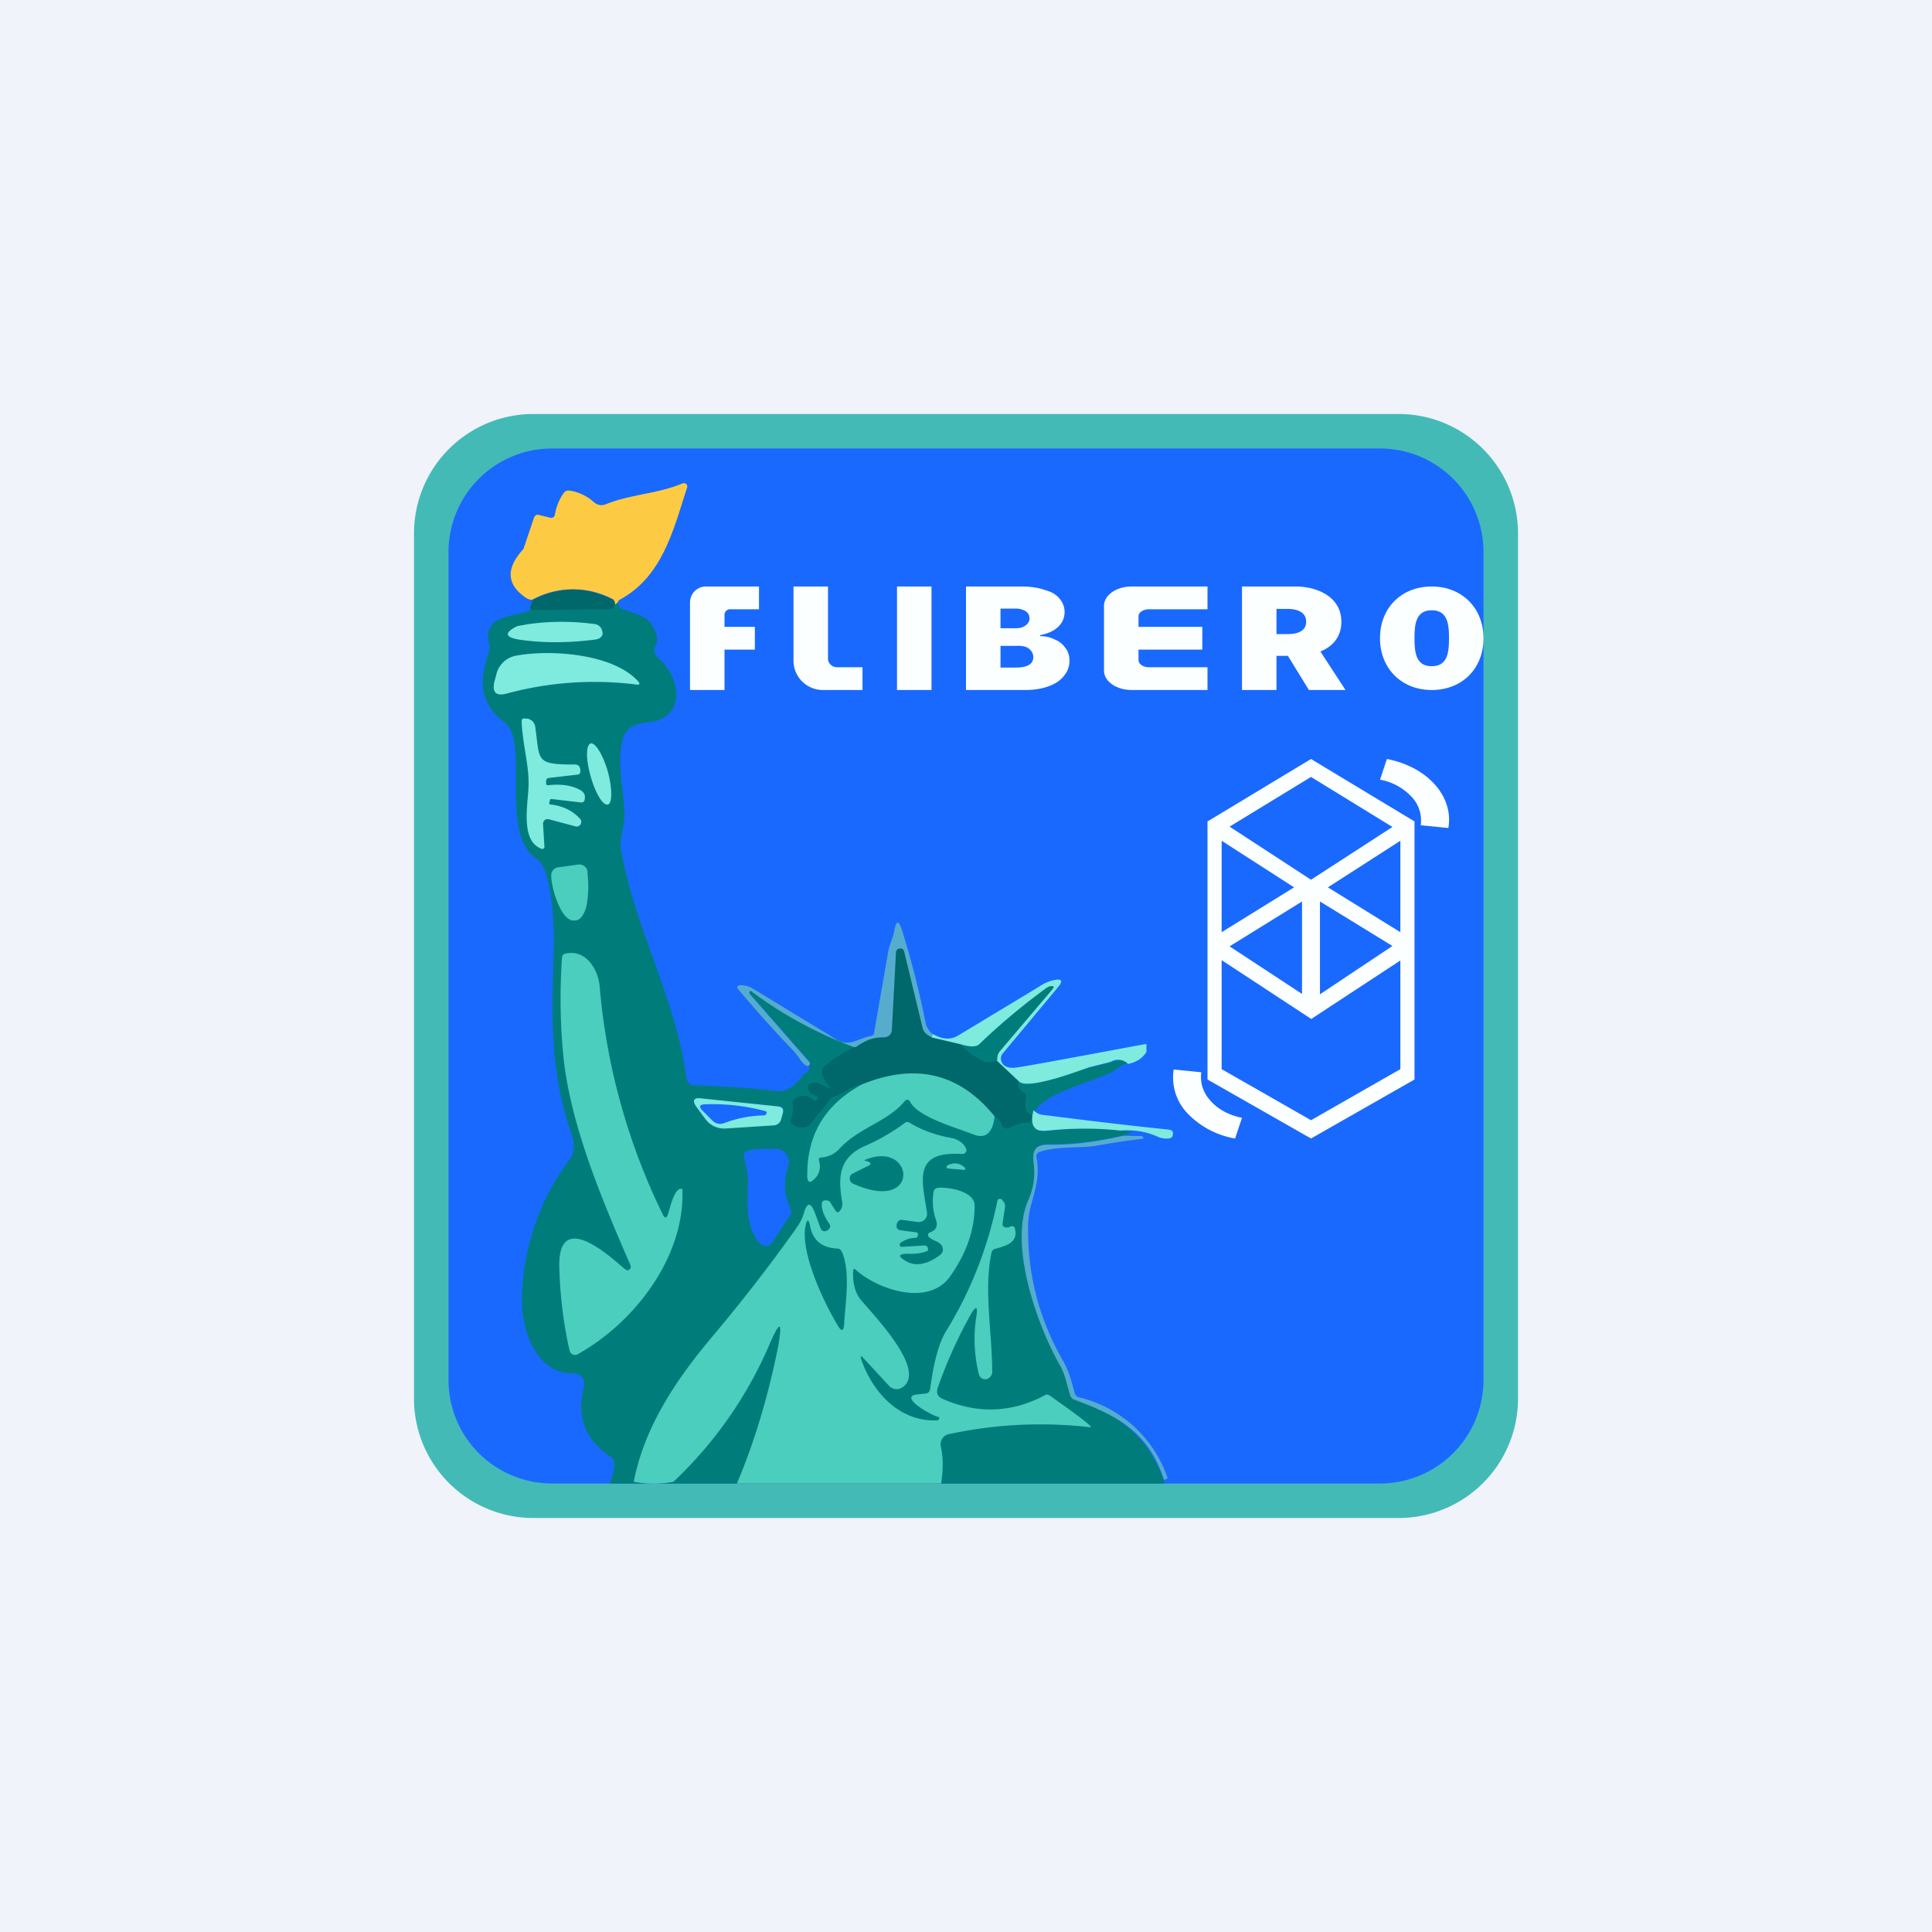
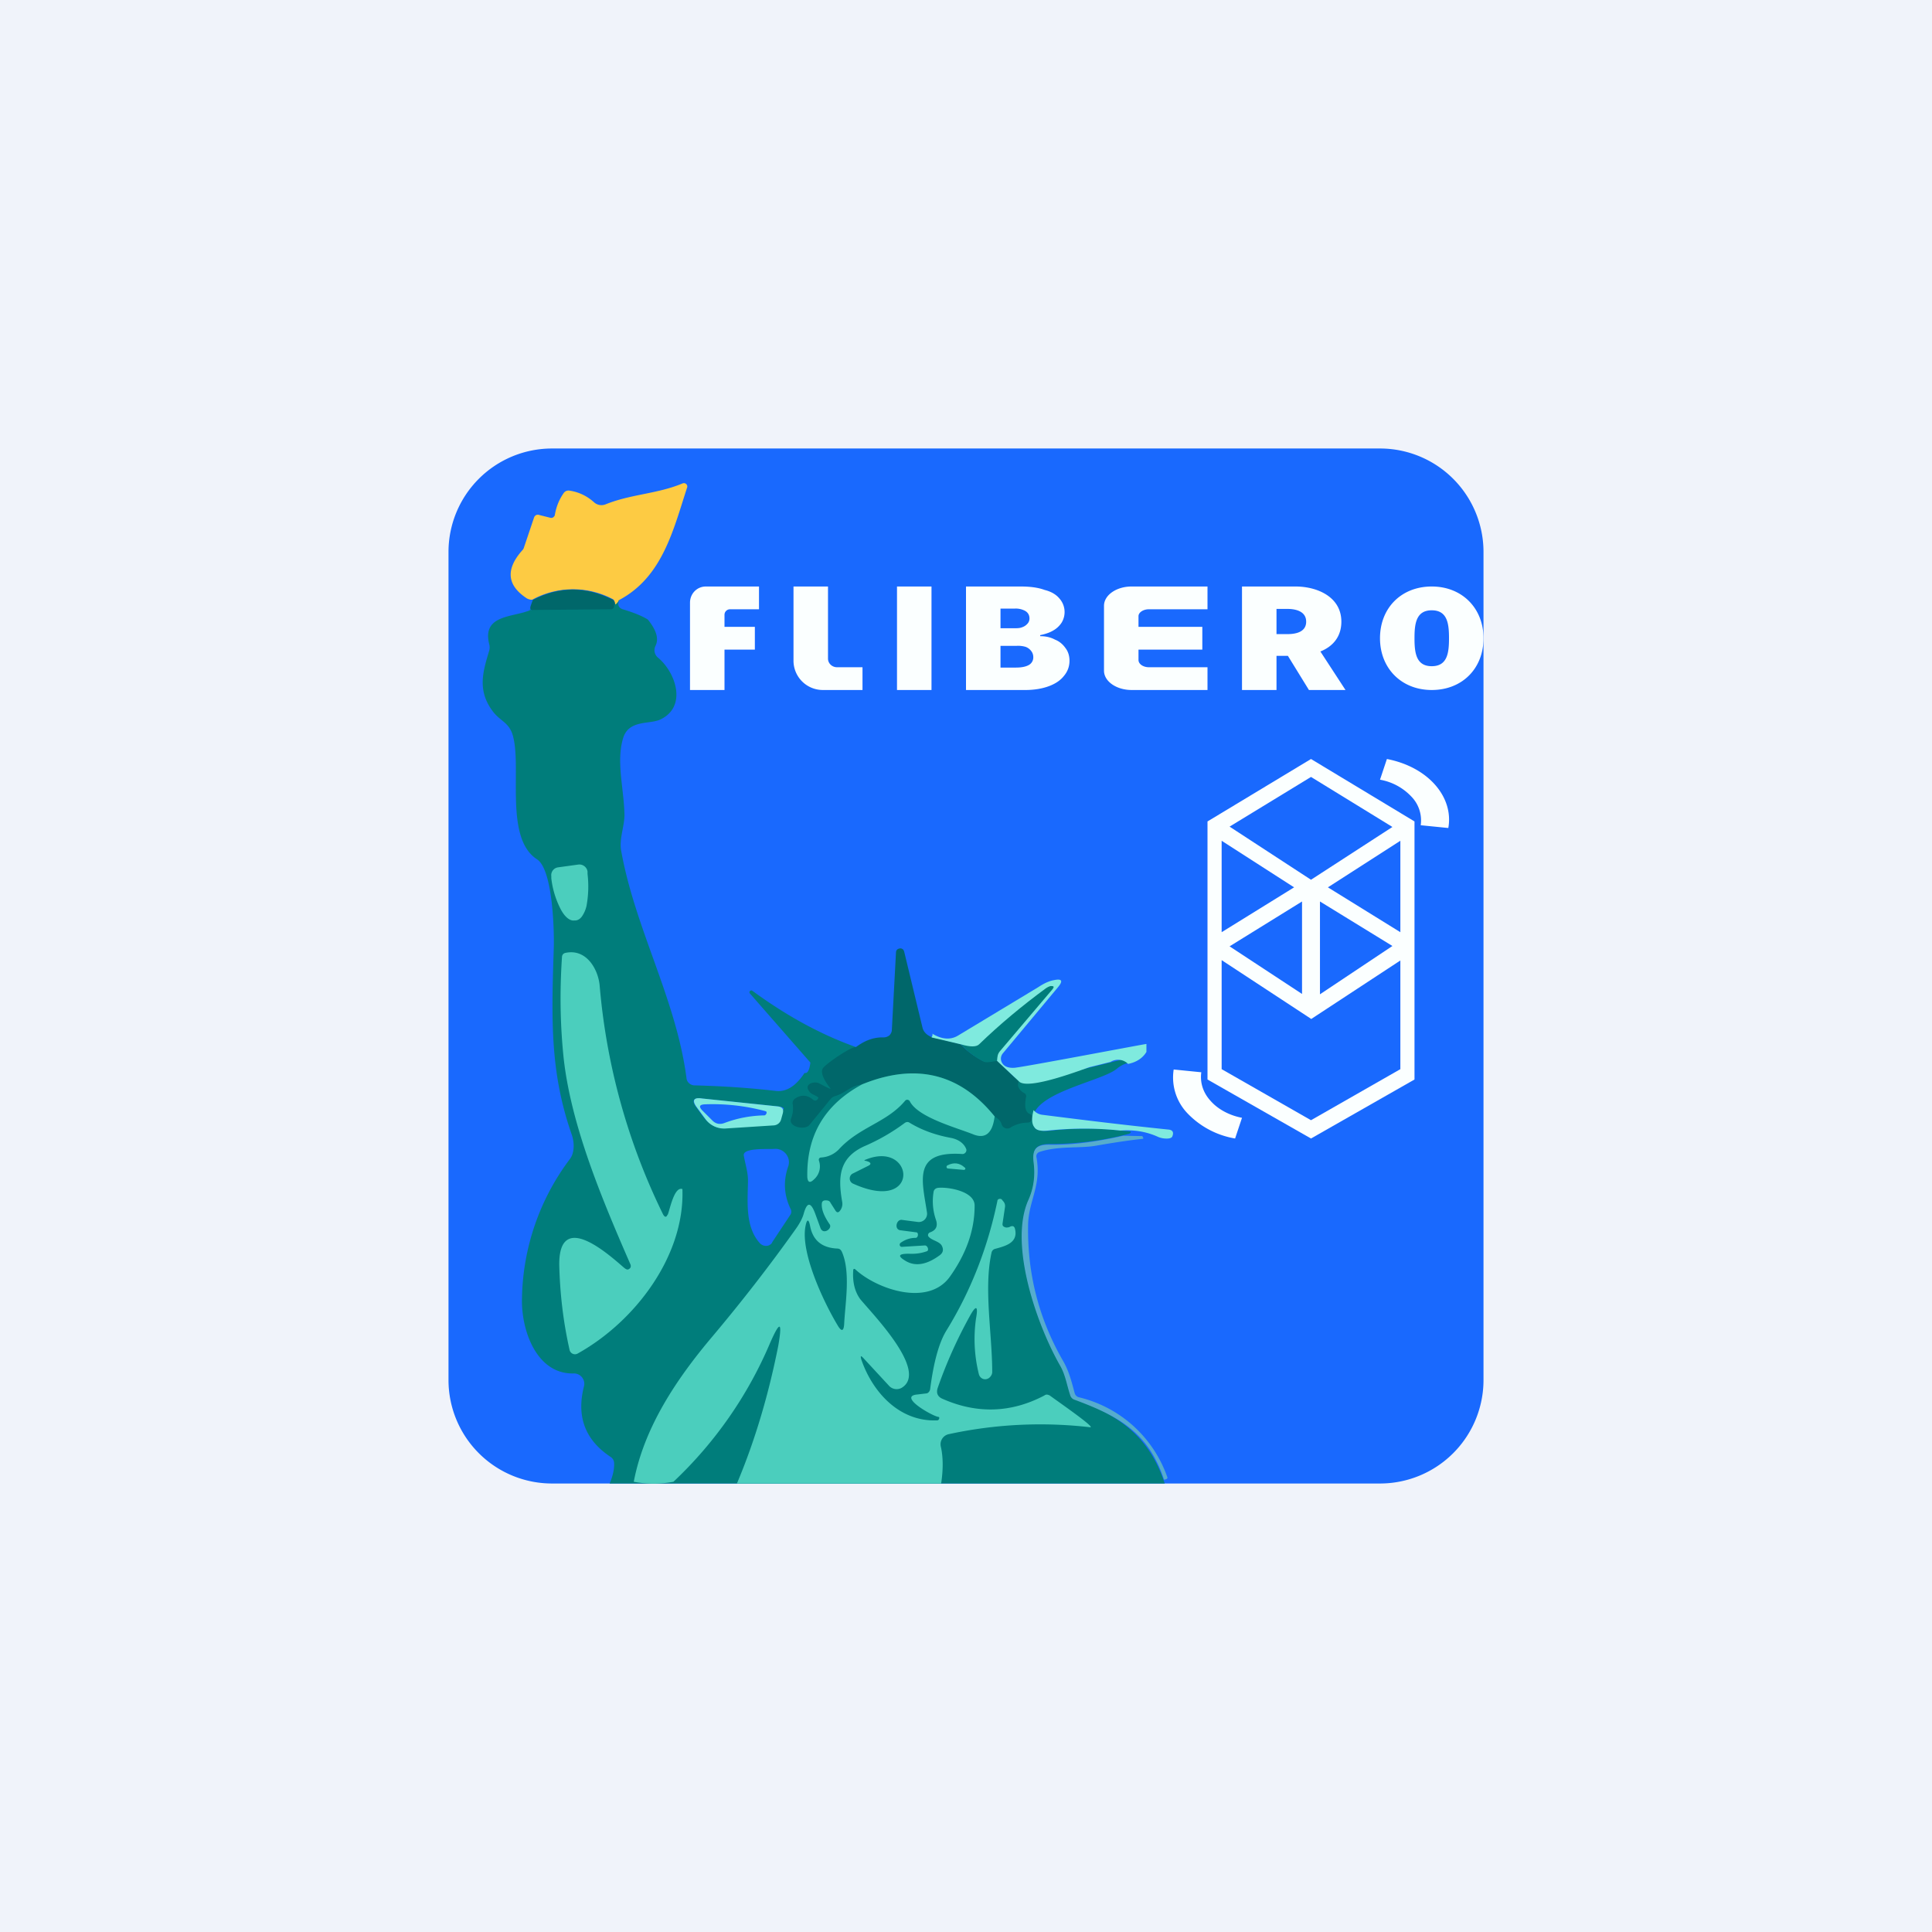
<svg xmlns="http://www.w3.org/2000/svg" width="56" height="56" viewBox="0 0 56 56">
  <path fill="#F0F3FA" d="M0 0h56v56H0z" />
-   <path d="M12 15.46A3.46 3.46 0 0 1 15.46 12h25.08A3.46 3.46 0 0 1 44 15.46v25.08A3.46 3.46 0 0 1 40.54 44H15.46A3.46 3.46 0 0 1 12 40.54V15.46Z" fill="#44BAB7" />
  <path d="M13 16a3 3 0 0 1 3-3h24a3 3 0 0 1 3 3v24a3 3 0 0 1-3 3H16a3 3 0 0 1-3-3V16Z" fill="#1969FE" />
  <path fill-rule="evenodd" d="m38 22-3 1.81v7.48L38 33l3-1.71v-7.48L38 22Zm0 .52-2.36 1.44L38 25.5l2.36-1.53L38 22.52Zm0 7.02 2.59-1.7v3.15L38 32.47l-2.59-1.48v-3.16l2.59 1.7Zm-.26-.73-2.1-1.38 2.1-1.3v2.68Zm-2.33-1.79 2.1-1.3-2.1-1.35v2.65Zm2.85 1.8 2.1-1.4-2.1-1.29v2.68Zm2.33-1.8-2.1-1.3 2.1-1.35v2.65Z" fill="#FBFFFF" />
  <path d="M35.8 33a2.48 2.48 0 0 1-1.39-.74 1.5 1.5 0 0 1-.39-1.26l.8.08c-.04.3.05.59.27.83.21.24.54.42.91.49l-.2.6ZM40.2 22c.57.11 1.06.37 1.39.74.33.37.47.82.39 1.26l-.8-.08a.99.99 0 0 0-.27-.83 1.64 1.64 0 0 0-.91-.49l.2-.6ZM20 20v-2.53c0-.26.2-.47.46-.47H22v.66h-.84a.16.16 0 0 0-.16.16v.35h.88v.66H21V20h-1ZM23.86 20a.85.85 0 0 1-.86-.84V17h1v2.09c0 .14.12.25.26.25H25V20h-1.14ZM27 17v3h-1v-3h1ZM28 20v-3h1.58c.28 0 .51.03.7.1.2.05.34.14.43.25a.59.59 0 0 1 .06.7.7.7 0 0 1-.25.23c-.1.06-.23.1-.37.13v.03c.16 0 .3.03.43.1.13.05.23.14.3.24.08.1.12.23.12.37 0 .16-.05.31-.16.44-.1.13-.25.23-.44.3-.19.07-.42.11-.68.11H28Zm1-.65h.45c.17 0 .3-.03.38-.08a.25.25 0 0 0 .12-.23.28.28 0 0 0-.06-.17.36.36 0 0 0-.16-.12.77.77 0 0 0-.26-.03H29v.63Zm0-1.14h.4c.08 0 .16 0 .23-.03a.35.35 0 0 0 .15-.1c.04-.04.06-.1.06-.15 0-.1-.04-.17-.12-.22a.57.57 0 0 0-.3-.07H29v.57ZM32.8 20c-.44 0-.8-.25-.8-.56v-1.88c0-.31.36-.56.8-.56H35v.66h-1.7c-.16 0-.3.09-.3.2v.31h1.85v.66H33v.3c0 .12.14.21.3.21H35V20h-2.2ZM36 20v-3h1.55c.63 0 1.33.3 1.33 1.02 0 .43-.24.73-.65.88-.2.07-.44.11-.72.11h-.92v-.63h.73c.24 0 .54-.06.54-.36s-.3-.37-.54-.37H37V20h-1Zm2.1-1.38L39 20h-1.06l-.85-1.38h1.01ZM43 18.5c0 .88-.62 1.5-1.5 1.5s-1.5-.63-1.5-1.5c0-.88.62-1.5 1.5-1.5s1.5.63 1.5 1.5Zm-1 0c0-.41-.04-.81-.5-.81s-.5.4-.5.81c0 .41.04.81.5.81s.5-.4.5-.81Z" fill="#FBFFFF" />
  <path d="M17.95 17.39c-.05.1-.1.14-.13.13 0-.09-.02-.14-.07-.16a2.47 2.47 0 0 0-2.3.01c-.02.02-.08.02-.17-.02-.59-.38-.63-.85-.14-1.4a.18.18 0 0 0 .04-.06l.3-.89a.13.13 0 0 1 .06-.07.13.13 0 0 1 .1 0l.32.08a.1.1 0 0 0 .1-.04.1.1 0 0 0 .02-.03c.04-.24.12-.45.26-.65a.17.17 0 0 1 .16-.07c.28.04.52.16.72.34a.32.32 0 0 0 .33.06c.74-.3 1.5-.3 2.24-.61a.1.1 0 0 1 .1.02.1.1 0 0 1 .03.09c-.4 1.22-.71 2.6-1.97 3.27Z" fill="#FDCB43" />
  <path d="m17.72 17.68-2.25.02c-.06 0-.1-.02-.1-.08s.08-.22.07-.23c.77-.4 1.54-.4 2.32-.01.1.05.1.3-.04.3Z" fill="#00676A" />
  <path d="M17.95 17.39c-.06.14-.02.23.1.27.37.11.61.22.73.3.25.31.32.56.22.76a.28.28 0 0 0 .07.34c.52.43.86 1.43.06 1.8-.32.14-.91 0-1.07.54-.2.67.02 1.44.04 2.19.01.33-.15.7-.1 1.04.4 2.28 1.6 4.32 1.9 6.63.01.11.12.2.23.2.79.02 1.57.07 2.35.16.31.04.59-.14.84-.52.09.02.14-.08.17-.3l-1.75-2c-.05-.05.02-.12.07-.08.97.71 1.96 1.26 3 1.63.91-.08 1.71-.22 4.52.83.25.28 2.52-.3 2.64-.33l.6-.15c.08-.01.15 0 .18.02.06.04.05.06-.01.08a.82.82 0 0 0-.37.18c-.48.4-2.82.75-2.38 1.7.06.08.19.11.4.1.69-.08 1.39-.09 2.09-.01l.24.02c.07 0 .07.03.02.07a8.95 8.95 0 0 1-2.3.3c-.39 0-.52.13-.47.53.05.38 0 .75-.15 1.1-.57 1.29.25 3.6.91 4.76.16.27.2.58.3.87.03.06.07.1.13.13 1.28.48 2.15 1.08 2.6 2.45H17.67c.1-.23.14-.44.13-.6a.22.22 0 0 0-.1-.17c-.74-.49-1-1.17-.77-2.06a.3.3 0 0 0-.3-.36c-1.08.03-1.53-1.26-1.5-2.19a6.9 6.9 0 0 1 1.4-4.04c.12-.17.12-.45.05-.67-.63-1.79-.6-3.3-.53-5.38.02-.5-.02-2.31-.48-2.62-.94-.6-.46-2.59-.69-3.53-.1-.45-.38-.46-.61-.78-.44-.6-.27-1.14-.09-1.74a.35.35 0 0 0 0-.19c-.19-.76.5-.78 1-.92.47-.14-.04-.06.28-.07l2.24-.02c.06 0 .1-.03.1-.1v-.04c.05.01.1-.03.14-.13Zm3.07 15.32c.05 0 2.32-.55 1.53-.64l-2.21-.23c-.25-.03-.3.06-.15.26.21.3.41.63.83.6Zm1.36 3.3.53-.8a.16.16 0 0 0 .01-.16c-.2-.41-.22-.83-.07-1.25.08-.25-.12-.51-.39-.5-.14.02-.95-.05-.9.2.05.28.13.5.12.77-.01.59-.08 1.3.35 1.77.1.1.27.1.35-.02Z" fill="#007D7B" />
-   <path d="M27.02 29.97c.02.02.01.06-.02.1-.75.3-.85.4-2.19.3a11.79 11.79 0 0 1-3.05-1.65c-.01 0-.02 0-.03.02a.06.06 0 0 0 0 .07l1.75 2c-.04.15-.14.1-.29-.1a1.7 1.7 0 0 0-.18-.24 34.36 34.36 0 0 1-1.64-1.83.07.07 0 0 1 .03-.07l.03-.01c.13-.01.27.02.4.1l2.38 1.45c.41.26.62 0 1.03-.08.06-.01.1-.05.1-.12l.41-2.35c.04-.19.14-.4.17-.57.06-.33.13-.33.23-.01.26.83.49 1.72.68 2.67.02.12.1.23.19.32Z" fill="#56ACCD" />
  <path d="m27 30.06.84.2c.18.2.4.36.65.49.05.02.1.03.15.02l.26-.03.63.6c-.06.13 0 .25.15.34a.1.1 0 0 1 .06.12c-.02.12-.07.4.09.48.07.03.1.08.08.15 0 .07-.05.1-.12.11-.18 0-.36.05-.51.15a.17.17 0 0 1-.08.02.17.17 0 0 1-.17-.13c-.02-.08-.09-.15-.2-.22-1-1.25-2.29-1.56-3.84-.93-.36.05-.46.24-.78.34a.27.27 0 0 0-.13.08l-.62.76c-.14.16-.62.05-.53-.19a.82.82 0 0 0 .05-.4.16.16 0 0 1 .07-.18c.18-.12.35-.1.51.03.07.06.13.03.16-.05v-.01c-.1-.08-.21-.08-.28-.2-.13-.19.16-.28.3-.21.04.02.37.2.33.15-.23-.3-.3-.5-.2-.61.16-.17.8-.6.94-.59.27-.2.53-.29.8-.28.06 0 .12-.02.17-.06.04-.04.07-.1.07-.15l.12-2.24c0-.08.04-.12.12-.13a.1.1 0 0 1 .07.02c.02.01.04.04.05.08l.53 2.2c.03.12.12.21.26.27Z" fill="#00676A" />
  <path d="M32.7 30.84a.41.41 0 0 0-.51-.06l-.6.15c-.12.03-1.81.7-2.06.41l-.64-.6c-.34-.47-.35-.06-1.04-.47l-.85-.2c.03-.05.04-.09.02-.11.28.17.54.19.76.05l2.32-1.4c.18-.12.33-.18.45-.2.23-.05.27.02.12.2l-1.6 1.92a.24.24 0 0 0-.01.3c.07.1.2.13.35.12.37-.04 3.82-.7 3.82-.69v.23c-.1.17-.28.3-.54.35Z" fill="#7FEADE" />
  <path d="m28.9 30.75-.26.04c-.05 0-.1 0-.15-.03-.25-.13-.47-.3-.64-.49.27.08.45.08.53 0 .6-.58 1.25-1.12 1.93-1.62.06-.04.1-.06.15-.07.09 0 .1.02.05.09L29 30.45c-.09.1-.09.17-.1.3Z" fill="#007D7B" />
  <path d="M28.83 32.36c-.06.49-.27.66-.62.52-.5-.2-1.6-.49-1.84-.96a.07.07 0 0 0-.03-.03.08.08 0 0 0-.1.01c-.53.64-1.33.76-1.93 1.42a.78.78 0 0 1-.5.23c-.06 0-.09.04-.07.1a.5.5 0 0 1-.14.53c-.12.12-.19.1-.2-.07-.02-1.2.5-2.09 1.59-2.68 1.55-.63 2.83-.32 3.84.93Z" fill="#4BCEBD" />
  <path d="M29.96 32.18a.4.4 0 0 0 .23.13c1.18.15 2.4.3 3.67.43.13.01.17.08.12.2-.02.05-.1.07-.22.06a.6.6 0 0 1-.2-.05c-.33-.15-.7-.21-1.08-.18a9.88 9.88 0 0 0-2.1 0c-.2.02-.34 0-.4-.1-.08-.1-.08-.27-.02-.5Z" fill="#7FEADE" />
  <path d="M27.28 43h-5.92c.55-1.3.94-2.68 1.2-4 .12-.7.05-.73-.24-.07a11.9 11.9 0 0 1-2.8 4.02 3.1 3.1 0 0 1-1.15 0c.3-1.58 1.24-2.98 2.27-4.2.85-1.01 1.66-2.05 2.42-3.12.13-.18.2-.33.23-.43.1-.37.21-.37.34-.02l.15.41c.08.22.35.02.27-.1-.16-.23-.24-.43-.23-.59 0-.1.07-.12.18-.1.03.01.06.03.07.06l.14.22c.04.07.09.08.14.01a.32.32 0 0 0 .06-.26c-.12-.7-.1-1.26.63-1.6a5.8 5.8 0 0 0 1.17-.67c.05-.04.1-.05.15-.02.36.22.76.36 1.19.44.22.04.38.15.45.31.04.08-.03.16-.1.16-1.46-.1-1.17.77-1.03 1.7a.24.24 0 0 1-.26.27l-.46-.06c-.17-.03-.24.28-.05.3l.46.06c.07 0 .06.16-.02.16-.16 0-.3.05-.43.14-.06.04-.03.13.04.12l.66-.04c.08 0 .13.15.05.17-.17.06-.34.08-.52.07-.31 0-.33.07-.07.22.27.15.59.1.96-.17.1-.07.13-.16.07-.28-.07-.13-.28-.15-.38-.26-.04-.04-.02-.11.04-.13.17-.06.23-.18.17-.36a1.64 1.64 0 0 1-.07-.81c.01-.07.06-.11.13-.12.3-.03 1.07.1 1.06.52 0 .72-.25 1.4-.72 2.06-.63.87-2.1.36-2.72-.2-.05-.05-.08-.04-.08.03-.02.33.05.6.2.81.32.4 2.01 2.1 1.2 2.58a.3.3 0 0 1-.35-.05l-.74-.8c-.09-.1-.11-.09-.07.04.32.92 1.09 1.8 2.2 1.75.05 0 .08-.1.03-.1-.17-.02-1.19-.6-.61-.65l.25-.03c.06 0 .11-.06.12-.12.1-.77.25-1.34.47-1.7.71-1.15 1.2-2.41 1.48-3.76 0-.06.09-.08.13-.04l.03.04c.05.05.07.11.06.18l-.07.47c-.01.07.02.1.1.12.03 0 .08 0 .11-.02.08-.04.13-.02.15.06.1.41-.29.5-.58.58a.14.14 0 0 0-.1.11c-.23 1.04.02 2.35.02 3.46 0 .03-.01.07-.03.1-.1.17-.32.13-.36-.05a4.21 4.21 0 0 1-.08-1.6c.07-.38 0-.4-.18-.07-.37.67-.68 1.36-.93 2.08-.05.15 0 .26.15.32 1 .44 1.99.4 2.94-.1.05-.04.1-.03.16 0 .1.08 1.35.94 1.17.92a12.53 12.53 0 0 0-4.1.2.3.3 0 0 0-.23.36c.07.3.07.67.01 1.07Z" fill="#4BCEBD" />
  <path d="m32.56 32.92.53.01c.01 0 .03 0 .03.02.03.04.02.06 0 .06-.46.05-.9.12-1.36.2-.46.08-1.1 0-1.63.18a.13.13 0 0 0-.09.14c.16.85-.24 1.28-.24 2.01-.02 1.4.32 2.7 1.01 3.9.18.31.25.61.34.94a.17.17 0 0 0 .12.12 3.6 3.6 0 0 1 2.57 2.33c0 .03-.03.05-.1.06-.45-1.36-1.3-1.84-2.6-2.32a.19.19 0 0 1-.12-.13c-.1-.3-.14-.6-.3-.87-.66-1.16-1.48-3.48-.92-4.77.16-.35.21-.72.16-1.1-.05-.4.08-.53.48-.52.63.01 1.33-.08 2.12-.26Z" fill="#56ACCD" />
-   <path d="M15.26 18.1c.66-.1 1.32-.1 1.99-.01a.25.25 0 0 1 .2.18c.03.09.02.16-.04.2-.03.04-.09.06-.17.07-.8.1-1.52.1-2.19 0-.42-.07-.44-.2-.06-.39l.27-.05ZM14.38 19.58a.72.72 0 0 1 .61-.58c.94-.17 2.75-.07 3.5.74.07.08.06.12-.06.1a9.72 9.72 0 0 0-3.73.26c-.32.09-.44-.03-.37-.34l.05-.18ZM15.94 23.2l-.02.06v.04l.03.02h.02c.34.04.62.17.84.41a.13.13 0 0 1 .02.16.14.14 0 0 1-.07.06.14.14 0 0 1-.09 0l-.75-.2a.14.14 0 0 0-.13.02.14.14 0 0 0-.05.11l.04.66v.03l-.03.03a.06.06 0 0 1-.06 0c-.62-.23-.38-1.32-.37-1.82.02-.59-.17-1.18-.2-1.87 0-.07.04-.1.11-.08h.07c.05.02.1.04.14.08.03.04.06.08.07.13.15 1-.03 1.12 1.15 1.12.1 0 .15.05.16.15v.07c0 .01 0 .03-.02.04a.07.07 0 0 1-.04.03l-.86.1a.09.09 0 0 0-.05.03.08.08 0 0 0-.02.05v.1a.05.05 0 0 0 .04.03h.02c.37-.04.68 0 .93.14.12.07.16.16.12.3 0 .02-.02.03-.04.05a.1.1 0 0 1-.06.01l-.85-.1c-.03 0-.05.01-.05.04ZM17.12 22.5c.14.5.36.86.5.82.13-.03.13-.46 0-.95-.14-.49-.37-.86-.5-.82-.14.04-.14.46 0 .95Z" fill="#7FEADE" />
-   <path d="M16.76 25.06a.24.24 0 0 1 .27.2v.07a3.1 3.1 0 0 1-.03.93.87.87 0 0 1-.13.3c-.05.07-.11.11-.18.12h-.04c-.13.02-.28-.1-.4-.33a2.6 2.6 0 0 1-.27-.89v-.06a.23.23 0 0 1 .11-.23.24.24 0 0 1 .09-.03l.58-.08ZM19.35 35.22c.06-.13.18-.8.41-.76h.01l.01.01v.02c.07 1.94-1.38 3.84-3.03 4.76a.16.16 0 0 1-.24-.1c-.19-.84-.28-1.66-.3-2.47-.01-1.6 1.43-.3 1.86.07.07.06.11.08.15.06.06-.03.08-.08.05-.15-.82-1.88-1.71-4-1.93-5.95-.1-.94-.12-1.92-.05-2.96a.12.12 0 0 1 .1-.11c.6-.13.94.46.99.93a18.6 18.6 0 0 0 1.84 6.65c.05.09.1.09.13 0Z" fill="#4BCEBD" />
+   <path d="M16.76 25.06a.24.24 0 0 1 .27.2v.07a3.1 3.1 0 0 1-.03.93.87.87 0 0 1-.13.3c-.05.07-.11.11-.18.12h-.04c-.13.02-.28-.1-.4-.33a2.6 2.6 0 0 1-.27-.89v-.06a.23.23 0 0 1 .11-.23.24.24 0 0 1 .09-.03l.58-.08ZM19.35 35.22c.06-.13.18-.8.41-.76h.01l.01.01c.07 1.94-1.38 3.84-3.03 4.76a.16.16 0 0 1-.24-.1c-.19-.84-.28-1.66-.3-2.47-.01-1.6 1.43-.3 1.86.07.07.06.11.08.15.06.06-.03.08-.08.05-.15-.82-1.88-1.71-4-1.93-5.95-.1-.94-.12-1.92-.05-2.96a.12.12 0 0 1 .1-.11c.6-.13.94.46.99.93a18.6 18.6 0 0 0 1.84 6.65c.05.09.1.09.13 0Z" fill="#4BCEBD" />
  <path d="m20.45 32.44-.25-.34c-.15-.2-.1-.3.15-.26l2.2.23c.13.02.17.08.14.2l-.05.18a.23.23 0 0 1-.08.12.24.24 0 0 1-.13.05l-1.4.09a.67.67 0 0 1-.58-.27Zm1.71-.24a5.9 5.9 0 0 0-1.74-.19c-.14.01-.17.06-.07.17l.3.3c.1.1.22.12.35.07.37-.14.75-.21 1.14-.22.02 0 .04 0 .06-.03.02-.02.02-.04.02-.06 0-.02-.02-.03-.06-.04Z" fill="#7FEADE" />
  <path d="m27.94 33.91-.46-.04c-.05 0-.06-.07-.02-.09.19-.1.36-.07.5.06.04.02.02.07-.02.07Z" fill="#4BCEBD" />
  <path d="M25.16 33.67a.21.21 0 0 0-.06-.02c-.06-.01-.06-.02 0-.04 1.41-.57 1.6 1.59-.37.7a.16.16 0 0 1-.1-.15.16.16 0 0 1 .1-.15l.44-.22c.08-.04.08-.08 0-.12ZM23.48 35.53c.08.43.35.64.79.66.06 0 .1.03.13.09.26.58.1 1.49.07 2.07-.01.25-.08.26-.2.05-.39-.65-1.08-2.1-.92-2.87.04-.2.09-.2.13 0Z" fill="#007D7B" />
</svg>